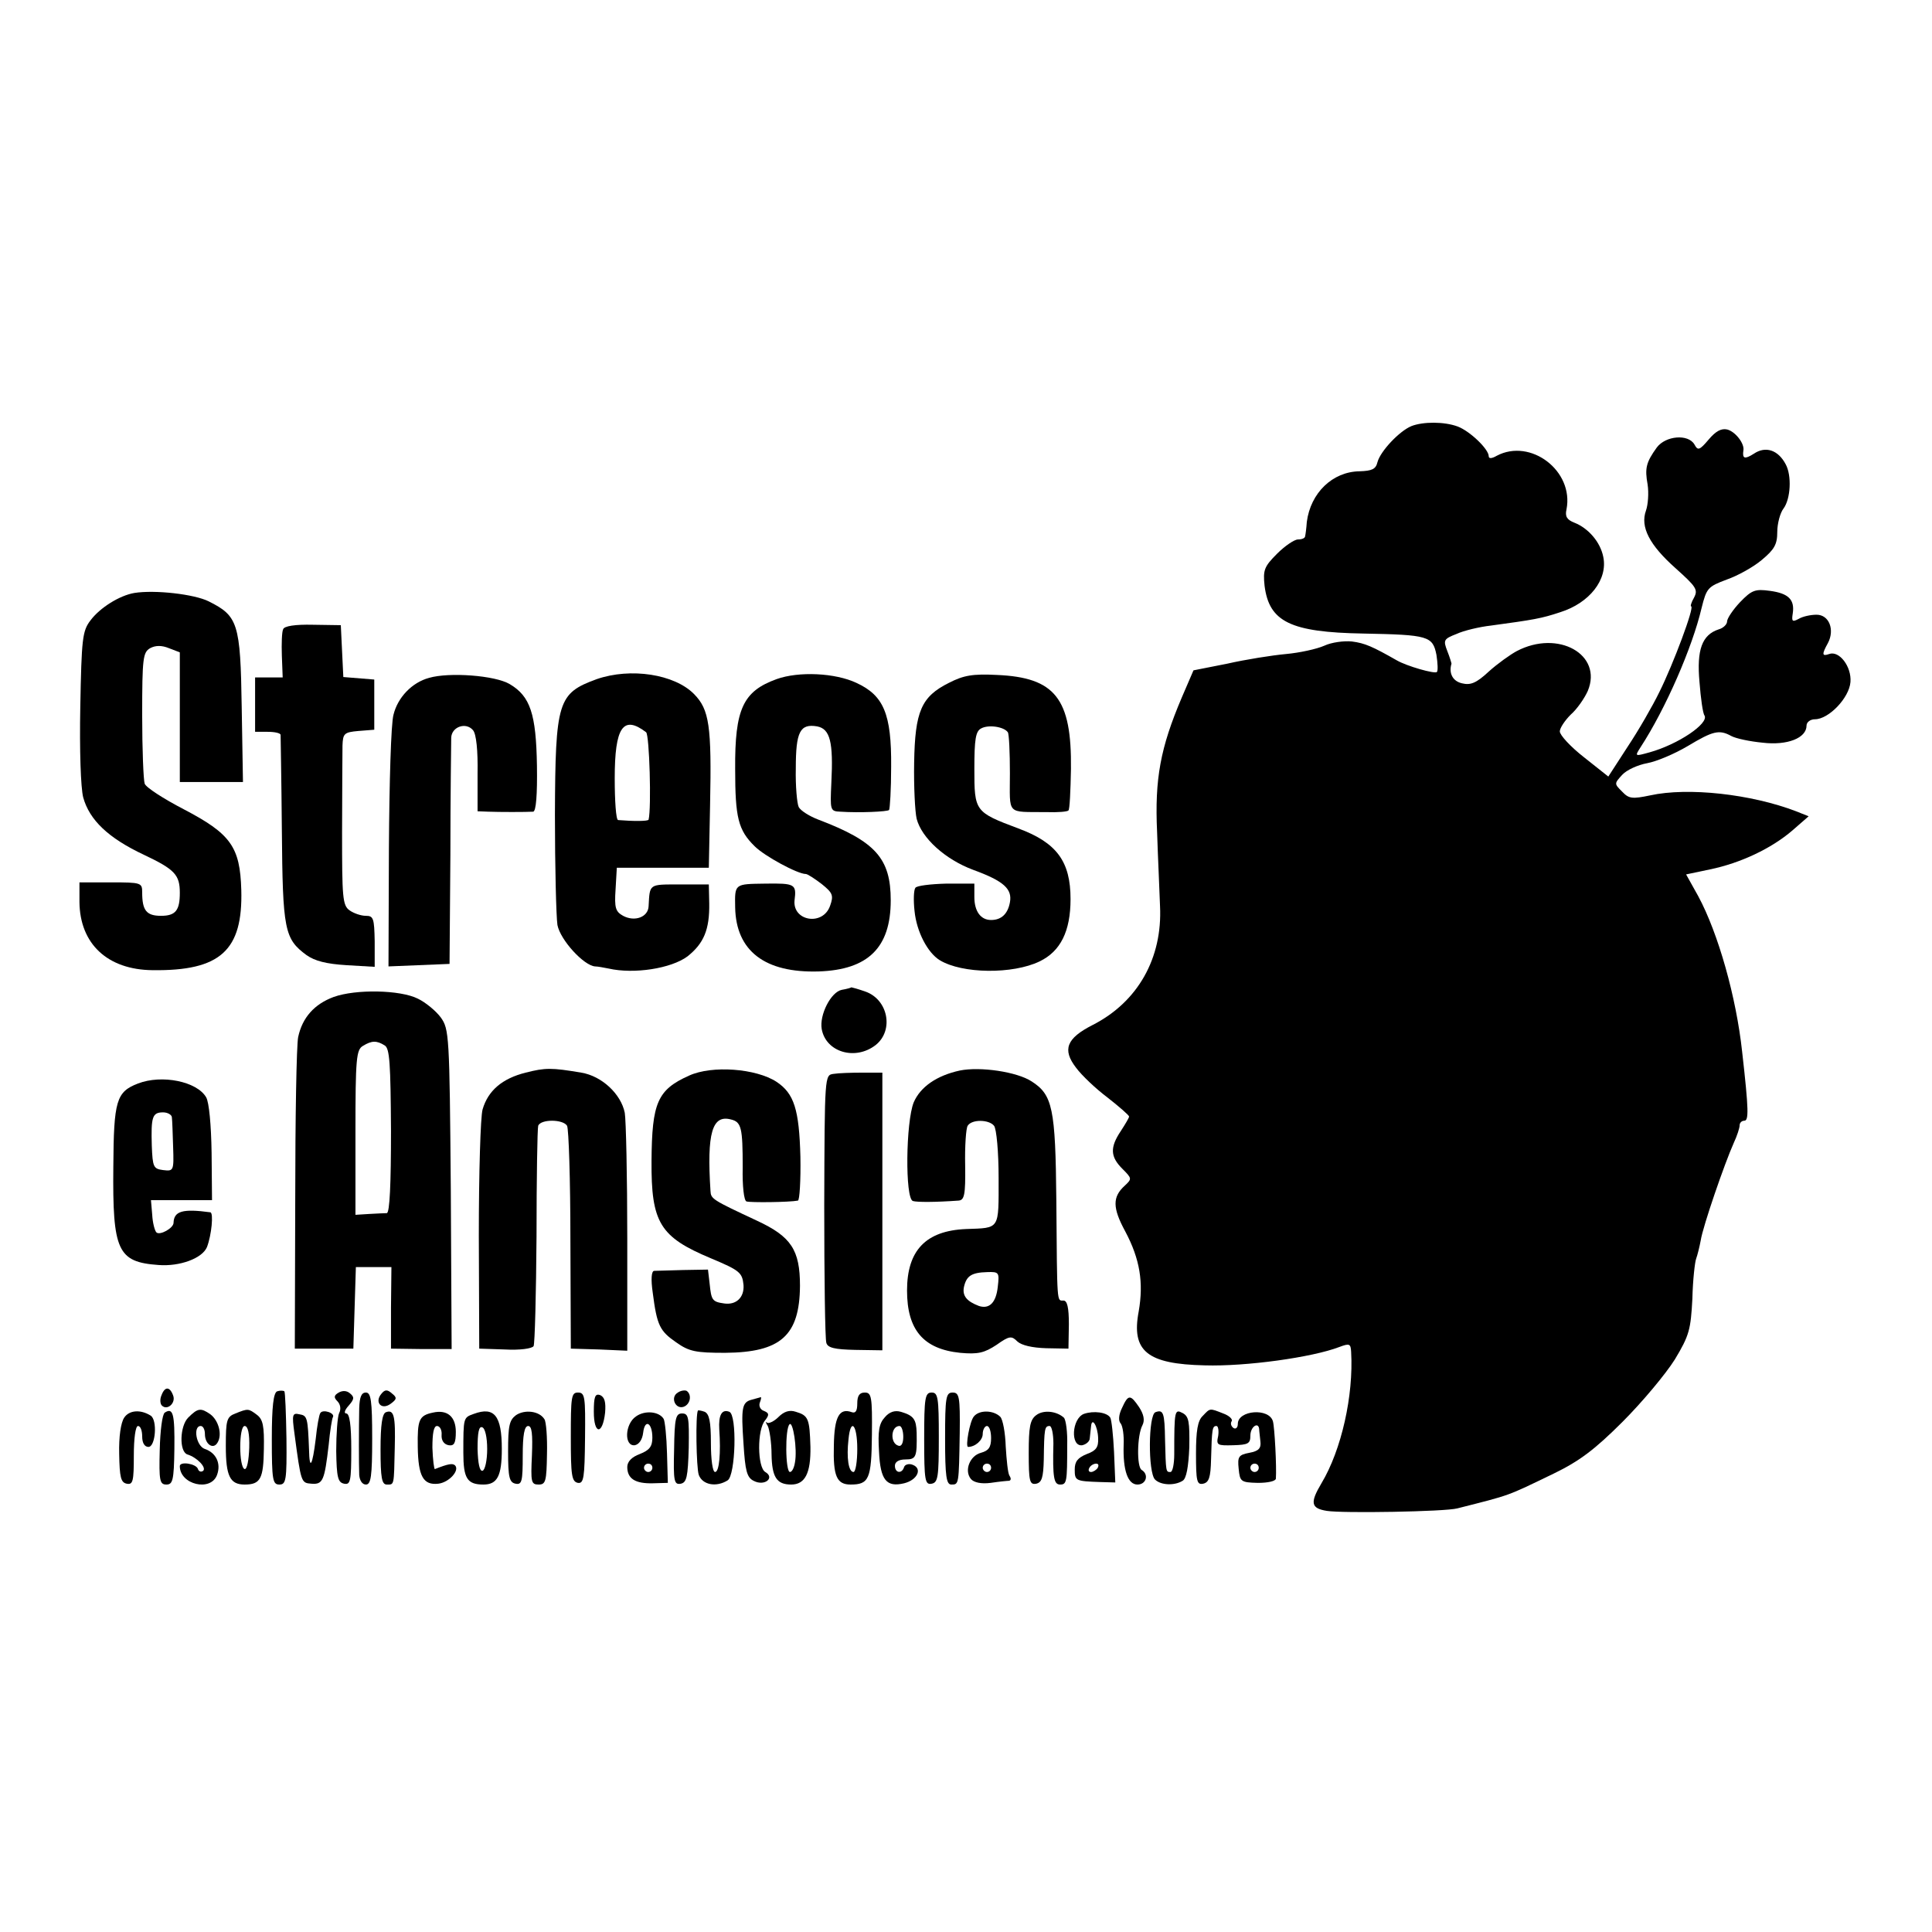
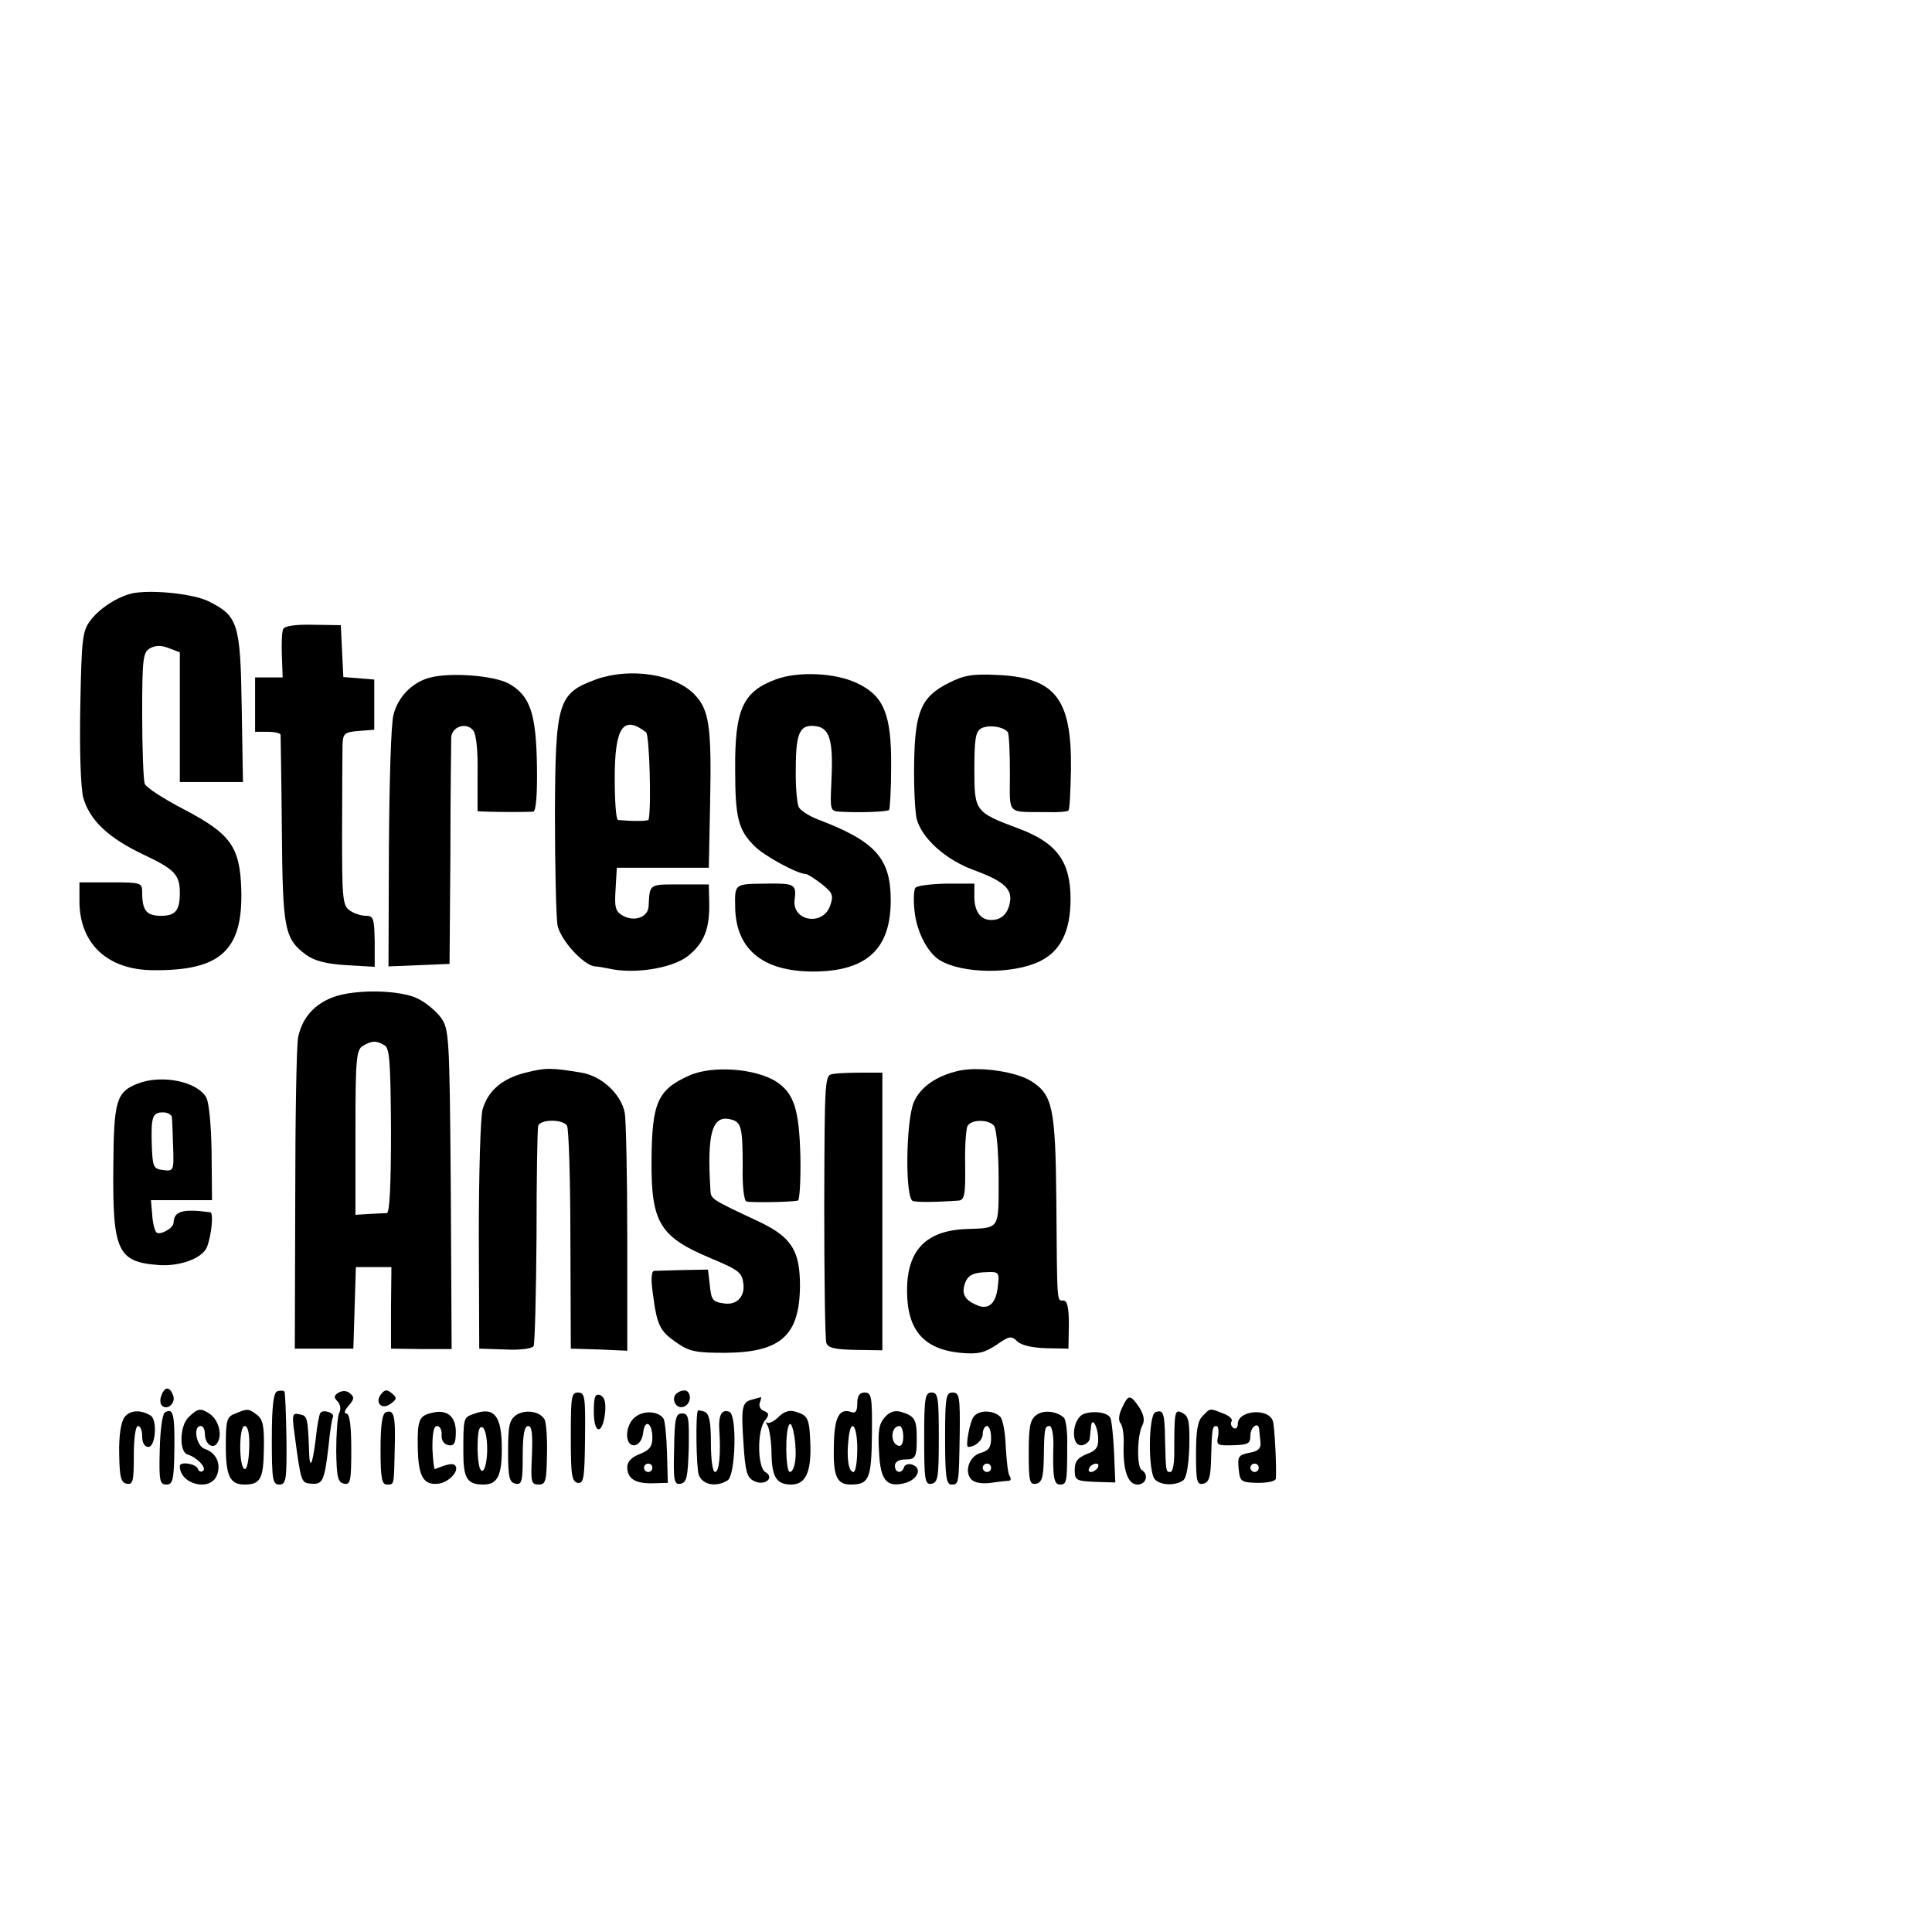
<svg xmlns="http://www.w3.org/2000/svg" version="1.0" width="462pt" height="462pt" viewBox="0 0 462 462" preserveAspectRatio="xMidYMid meet">
  <g transform="translate(0,462) scale(0.1,-0.1)" fill="#000000" stroke="none">
-     <path d="M3375 3601 c-29 -12 -74 -60 -81 -86 -4 -17 -13 -21 -43 -22 -65 -1 -117 -52 -126 -121 -1 -15 -3 -30 -4 -34 0 -5 -8 -8 -17 -8 -9 0 -32 -16 -50 -34 -31 -31 -34 -39 -30 -77 11 -86 62 -111 236 -114 156 -3 166 -6 175 -51 3 -20 4 -38 1 -41 -5 -5 -72 14 -96 28 -58 33 -76 41 -107 45 -19 2 -49 -2 -66 -10 -18 -8 -59 -17 -92 -20 -33 -3 -96 -13 -140 -23 l-81 -16 -28 -65 c-51 -120 -65 -194 -59 -322 2 -63 6 -143 7 -177 6 -124 -53 -229 -161 -284 -63 -32 -73 -59 -40 -102 14 -19 48 -51 76 -72 28 -22 51 -42 51 -45 0 -3 -9 -18 -20 -35 -26 -39 -25 -61 4 -90 23 -23 23 -24 6 -40 -30 -27 -30 -53 1 -110 35 -66 44 -122 32 -191 -18 -95 20 -126 158 -129 98 -3 257 19 322 44 24 9 27 8 28 -12 6 -104 -23 -234 -71 -314 -28 -47 -25 -60 13 -66 37 -6 282 -2 312 6 130 33 116 28 230 83 62 30 99 58 165 124 47 47 103 114 125 149 35 58 38 72 42 145 1 45 6 88 9 96 3 8 8 28 11 44 5 33 57 184 79 233 8 17 14 36 14 42 0 6 5 11 11 11 11 0 11 24 -5 165 -14 130 -57 283 -105 372 l-29 52 57 12 c73 15 147 50 197 93 l39 34 -30 12 c-107 41 -258 58 -349 38 -43 -9 -51 -8 -67 9 -19 19 -19 19 0 40 11 12 38 24 60 28 22 4 65 22 97 41 60 36 75 40 104 24 11 -6 44 -13 75 -16 59 -7 105 11 105 41 0 8 9 15 20 15 33 0 82 51 85 89 3 37 -27 76 -51 67 -17 -6 -18 -1 -3 26 17 32 3 68 -27 68 -14 0 -33 -4 -43 -10 -15 -8 -17 -6 -14 13 5 33 -10 48 -54 54 -36 5 -44 2 -72 -27 -17 -18 -31 -39 -31 -46 0 -7 -9 -16 -20 -19 -40 -13 -53 -49 -46 -126 3 -39 8 -75 12 -80 11 -19 -63 -69 -131 -88 -36 -10 -36 -10 -22 12 60 92 124 239 146 333 12 48 15 51 60 68 26 9 64 30 84 47 30 25 37 37 37 67 0 20 7 46 15 56 17 23 20 79 5 106 -18 34 -48 44 -76 25 -22 -14 -28 -12 -25 8 3 16 -19 45 -39 50 -14 3 -27 -4 -44 -24 -22 -26 -26 -27 -34 -12 -15 26 -69 21 -90 -7 -26 -36 -29 -50 -22 -89 3 -20 1 -48 -4 -62 -14 -39 8 -82 71 -138 49 -44 54 -51 44 -70 -7 -12 -9 -21 -7 -21 9 0 -43 -139 -76 -205 -16 -33 -50 -92 -76 -131 l-46 -71 -58 46 c-32 25 -58 53 -58 62 0 8 12 26 26 40 15 13 33 39 41 57 36 87 -71 147 -170 95 -15 -8 -46 -30 -67 -49 -30 -28 -44 -33 -64 -28 -22 5 -32 24 -25 47 0 1 -4 15 -10 30 -10 26 -9 29 22 41 17 8 55 17 82 20 103 14 121 17 166 32 70 22 114 78 103 132 -7 36 -36 69 -69 82 -18 7 -23 15 -19 32 18 92 -86 171 -167 128 -12 -7 -19 -7 -19 -1 0 17 -45 60 -74 71 -32 12 -83 12 -111 1z" />
    <path d="M321 3202 c-35 -6 -82 -35 -105 -66 -19 -25 -21 -44 -24 -206 -2 -104 1 -194 7 -217 15 -54 60 -97 145 -137 74 -35 86 -48 86 -91 0 -42 -10 -55 -45 -55 -35 0 -45 13 -45 56 0 23 -2 24 -75 24 l-75 0 0 -47 c1 -100 67 -162 175 -163 162 -2 216 47 212 192 -3 103 -25 134 -138 193 -48 25 -90 52 -93 61 -3 8 -6 83 -6 164 0 137 2 150 19 160 13 7 28 7 45 0 l26 -10 0 -155 0 -155 76 0 75 0 -3 179 c-3 201 -9 218 -79 253 -34 17 -128 28 -178 20z" />
    <path d="M677 3115 c-3 -6 -4 -34 -3 -63 l2 -52 -33 0 -33 0 0 -65 0 -65 30 0 c17 0 30 -3 31 -7 0 -5 2 -107 3 -228 2 -239 6 -260 59 -299 20 -14 47 -21 95 -24 l68 -4 0 61 c-1 55 -3 61 -21 61 -12 0 -29 6 -39 13 -17 12 -18 31 -18 188 0 96 1 188 1 206 1 29 4 32 38 35 l38 3 0 60 0 60 -37 3 -37 3 -3 62 -3 62 -67 1 c-42 1 -69 -3 -71 -11z" />
    <path d="M1026 2999 c-41 -11 -75 -47 -85 -88 -6 -20 -10 -163 -11 -319 l-1 -283 73 3 73 3 2 260 c0 143 2 270 2 281 1 26 35 38 52 18 8 -9 12 -49 11 -104 l0 -90 26 -1 c27 -1 88 -1 107 0 7 1 10 41 9 110 -2 124 -16 166 -65 195 -35 21 -145 29 -193 15z" />
    <path d="M1427 2996 c-93 -34 -99 -52 -100 -325 0 -124 3 -243 6 -263 7 -36 63 -97 90 -99 7 0 21 -3 32 -5 61 -14 150 0 189 29 39 31 53 64 52 127 l-1 45 -70 0 c-74 0 -71 2 -74 -52 -1 -26 -33 -38 -61 -23 -18 10 -21 19 -18 63 l3 52 110 0 110 0 3 150 c4 190 -2 228 -38 265 -47 48 -152 64 -233 36z m118 -127 c8 -6 13 -181 6 -209 -1 -4 -37 -4 -73 -1 -5 1 -8 46 -8 100 0 122 20 152 75 110z" />
    <path d="M1857 2996 c-80 -29 -100 -71 -99 -215 0 -116 7 -146 47 -185 23 -23 102 -66 122 -66 4 0 21 -11 38 -24 26 -21 29 -27 20 -52 -17 -49 -90 -37 -85 13 5 39 1 41 -70 40 -74 -1 -73 0 -72 -57 2 -104 71 -157 200 -153 118 4 172 57 172 170 0 100 -36 141 -173 193 -21 8 -42 21 -47 30 -4 8 -8 50 -7 93 0 87 10 107 51 100 31 -6 39 -37 34 -135 -3 -66 -3 -68 22 -69 45 -3 112 0 116 4 2 2 5 49 5 104 1 126 -18 170 -83 200 -51 24 -138 28 -191 9z" />
    <path d="M2269 2987 c-66 -33 -81 -68 -83 -191 -1 -56 2 -117 6 -134 12 -46 68 -97 135 -122 74 -27 94 -46 88 -78 -5 -27 -20 -42 -45 -42 -25 0 -40 21 -40 55 l0 32 -67 0 c-38 -1 -71 -5 -74 -10 -4 -5 -5 -30 -2 -56 5 -49 31 -99 60 -117 54 -33 175 -34 239 -3 50 24 74 72 74 149 0 90 -33 135 -125 169 -104 39 -105 41 -105 142 0 71 3 90 16 97 18 10 55 4 64 -9 3 -4 5 -49 5 -98 0 -102 -10 -92 88 -93 26 -1 50 1 52 4 3 2 5 47 6 99 2 169 -38 219 -177 225 -58 3 -80 -1 -115 -19z" />
-     <path d="M2013 2253 c-26 -5 -54 -60 -48 -94 10 -55 80 -76 129 -38 44 35 30 109 -25 128 -17 6 -32 10 -33 10 -1 -1 -11 -4 -23 -6z" />
    <path d="M798 2236 c-46 -17 -75 -49 -85 -96 -4 -19 -7 -195 -7 -390 l-1 -355 70 0 70 0 3 98 3 97 42 0 43 0 -1 -97 0 -98 73 -1 72 0 -2 382 c-3 370 -4 383 -24 411 -11 15 -36 36 -55 45 -42 21 -148 23 -201 4z m122 -116 c12 -7 14 -44 15 -204 0 -127 -3 -196 -10 -197 -5 0 -25 -1 -43 -2 l-32 -2 0 197 c0 177 2 198 18 207 21 13 33 13 52 1z" />
    <path d="M1257 2055 c-56 -14 -90 -43 -103 -88 -5 -17 -9 -153 -9 -302 l1 -270 61 -2 c36 -2 65 2 69 8 3 6 6 124 7 262 0 139 2 258 4 265 6 16 59 16 69 0 4 -7 8 -129 8 -273 l1 -260 68 -2 67 -3 0 269 c0 148 -3 283 -6 300 -9 45 -55 88 -104 96 -71 12 -86 12 -133 0z" />
    <path d="M1648 2048 c-76 -34 -89 -65 -90 -204 -1 -148 20 -182 142 -233 69 -29 75 -34 78 -64 2 -30 -18 -48 -46 -44 -29 4 -31 8 -35 47 l-4 34 -59 -1 c-32 -1 -64 -2 -70 -2 -6 -1 -8 -19 -3 -53 10 -78 17 -91 56 -118 31 -22 47 -25 117 -25 133 1 178 41 179 160 0 86 -21 118 -103 156 -107 50 -110 52 -111 71 -9 139 4 183 49 171 25 -6 28 -20 28 -115 -1 -44 3 -79 9 -81 9 -3 103 -2 123 2 4 0 7 48 6 105 -3 113 -15 151 -57 179 -49 32 -154 40 -209 15z" />
    <path d="M2295 2060 c-55 -12 -94 -39 -110 -76 -19 -47 -21 -230 -2 -236 10 -3 53 -3 109 1 14 1 17 13 16 84 -1 46 2 89 6 95 10 16 51 15 63 0 6 -7 11 -63 11 -125 0 -125 4 -119 -78 -122 -96 -4 -141 -51 -141 -147 0 -94 39 -140 127 -149 43 -4 58 0 87 19 31 22 36 22 50 8 10 -9 35 -15 69 -16 l53 -1 1 58 c0 41 -4 57 -13 57 -16 0 -15 -12 -17 240 -2 220 -9 252 -59 284 -35 23 -123 36 -172 26z m91 -517 c-4 -38 -20 -54 -45 -46 -29 11 -40 24 -36 45 6 27 18 35 56 36 28 1 29 -1 25 -35z" />
    <path d="M1993 2052 c-21 -3 -21 -3 -22 -315 0 -172 2 -319 5 -328 3 -12 20 -16 69 -17 l65 -1 0 332 0 332 -47 0 c-27 0 -58 -1 -70 -3z" />
    <path d="M330 2029 c-52 -20 -58 -41 -59 -199 -2 -201 10 -228 108 -235 51 -4 105 16 116 43 11 29 16 82 8 83 -66 9 -87 3 -88 -25 0 -13 -33 -31 -41 -23 -4 4 -9 23 -10 42 l-3 35 73 0 73 0 -1 113 c-1 67 -6 121 -13 133 -22 38 -106 55 -163 33z m81 -81 c1 -7 2 -39 3 -71 2 -57 1 -58 -24 -55 -23 3 -25 7 -27 58 -2 69 1 80 27 80 11 0 21 -6 21 -12z" />
    <path d="M386 1283 c-4 -9 -3 -20 1 -24 13 -13 34 6 27 24 -8 22 -20 22 -28 0z" />
    <path d="M663 1293 c-9 -3 -13 -36 -13 -114 0 -98 2 -109 18 -109 16 0 18 10 17 110 -1 60 -3 111 -5 113 -3 2 -11 2 -17 0z" />
    <path d="M810 1290 c-12 -7 -12 -12 -3 -21 7 -7 9 -19 4 -28 -4 -9 -7 -50 -7 -91 1 -63 4 -75 19 -78 15 -3 17 6 17 82 0 58 -4 86 -12 86 -6 0 -4 8 6 19 13 15 14 20 3 29 -8 7 -18 7 -27 2z" />
    <path d="M912 1287 c-17 -20 0 -40 22 -24 15 11 16 15 3 25 -11 10 -17 9 -25 -1z" />
    <path d="M1621 1290 c-19 -11 -6 -41 14 -34 16 6 20 29 7 38 -4 2 -14 1 -21 -4z" />
-     <path d="M859 1253 c-1 -52 -1 -133 0 -160 1 -13 7 -23 16 -23 12 0 15 19 15 110 0 91 -3 110 -15 110 -11 0 -15 -11 -16 -37z" />
    <path d="M1365 1183 c0 -91 2 -106 17 -109 14 -2 16 12 17 107 1 99 0 109 -17 109 -16 0 -17 -11 -17 -107z" />
    <path d="M1420 1244 c0 -55 21 -56 27 -2 2 25 -1 37 -12 42 -12 4 -15 -4 -15 -40z" />
    <path d="M2050 1264 c0 -18 -4 -24 -13 -21 -30 11 -42 -11 -43 -80 -2 -73 7 -93 40 -93 44 0 50 13 51 119 1 91 -1 101 -17 101 -13 0 -18 -8 -18 -26z m0 -109 c0 -30 -4 -55 -9 -55 -12 0 -17 34 -12 78 5 53 21 36 21 -23z" />
    <path d="M2210 1179 c0 -100 2 -110 18 -107 15 3 17 16 17 111 0 95 -2 107 -17 107 -16 0 -18 -12 -18 -111z" />
    <path d="M2260 1180 c0 -91 3 -110 15 -110 18 0 18 -1 20 123 1 87 -1 97 -17 97 -16 0 -18 -11 -18 -110z" />
    <path d="M1798 1273 c-24 -6 -26 -19 -20 -106 4 -64 8 -80 24 -88 26 -14 52 7 28 21 -19 11 -20 102 0 124 10 13 9 17 -3 22 -9 3 -13 12 -10 20 3 8 4 13 2 13 -2 -1 -11 -3 -21 -6z" />
    <path d="M2683 1253 c-8 -16 -9 -31 -3 -37 5 -7 8 -29 7 -51 -2 -61 10 -95 33 -95 21 0 28 24 10 35 -12 7 -11 83 2 107 6 12 3 26 -8 43 -21 31 -26 31 -41 -2z" />
    <path d="M297 1230 c-8 -12 -13 -45 -12 -87 1 -56 4 -68 18 -71 15 -3 17 6 17 67 0 41 4 71 10 71 6 0 10 -11 10 -25 0 -16 6 -25 15 -25 17 0 22 65 5 75 -24 15 -51 13 -63 -5z" />
    <path d="M394 1242 c-6 -4 -11 -44 -12 -89 -2 -74 0 -83 16 -83 15 0 18 10 19 85 1 84 -3 100 -23 87z" />
    <path d="M450 1230 c-20 -20 -22 -81 -2 -88 23 -7 46 -31 38 -39 -5 -4 -11 -2 -13 5 -5 12 -43 18 -43 6 0 -44 74 -62 89 -21 10 27 -2 53 -29 62 -21 7 -29 55 -10 55 6 0 10 -9 10 -19 0 -25 20 -38 30 -21 12 19 3 53 -17 68 -23 16 -30 15 -53 -8z" />
    <path d="M563 1240 c-21 -8 -23 -16 -23 -78 0 -72 10 -92 45 -92 38 0 45 14 46 85 1 55 -2 71 -17 82 -20 15 -21 15 -51 3z m33 -82 c-1 -29 -5 -52 -11 -51 -14 4 -14 103 0 103 8 0 12 -18 11 -52z" />
    <path d="M766 1241 c-3 -4 -8 -32 -11 -62 -8 -65 -15 -76 -16 -26 -3 77 -4 82 -23 85 -17 4 -18 -1 -12 -45 16 -120 16 -119 41 -121 27 -2 31 7 41 93 3 33 8 63 10 66 6 10 -24 20 -30 10z" />
    <path d="M923 1243 c-9 -3 -13 -30 -13 -89 0 -68 3 -84 15 -84 18 0 17 -4 19 88 2 77 -2 92 -21 85z" />
    <path d="M1035 1242 c-33 -7 -37 -17 -36 -82 1 -70 13 -92 49 -88 26 3 52 32 40 44 -6 5 -15 4 -48 -9 -2 -1 -5 22 -6 51 0 34 3 52 11 52 7 0 12 -10 11 -21 -1 -14 6 -23 17 -25 13 -2 17 5 17 32 0 36 -20 54 -55 46z" />
    <path d="M1133 1239 c-25 -9 -25 -8 -25 -93 0 -61 9 -76 48 -76 33 0 44 20 44 85 0 80 -18 102 -67 84z m32 -84 c0 -27 -5 -50 -11 -52 -7 -2 -11 17 -12 52 0 39 3 55 11 52 7 -2 12 -24 12 -52z" />
    <path d="M1234 1236 c-16 -12 -19 -25 -19 -87 0 -62 3 -74 18 -77 15 -3 17 6 17 67 0 50 4 71 13 71 9 0 11 -19 9 -70 -3 -64 -2 -70 16 -70 17 0 19 8 20 73 1 40 -2 77 -6 83 -12 20 -47 24 -68 10z" />
    <path d="M1521 1233 c-27 -18 -29 -72 -3 -69 10 2 18 13 20 30 4 34 22 24 22 -12 0 -21 -7 -30 -30 -39 -19 -7 -30 -18 -30 -31 0 -28 19 -40 61 -39 l36 1 -2 71 c-1 40 -5 77 -8 82 -11 18 -45 21 -66 6z m39 -123 c0 -5 -4 -10 -10 -10 -5 0 -10 5 -10 10 0 6 5 10 10 10 6 0 10 -4 10 -10z" />
    <path d="M1669 1247 c-6 -9 -4 -137 2 -154 9 -24 42 -30 69 -13 19 12 23 157 4 164 -18 7 -26 -8 -24 -42 4 -57 0 -102 -10 -102 -6 0 -10 30 -10 69 0 52 -4 70 -15 75 -8 3 -16 4 -16 3z" />
    <path d="M1861 1231 c-10 -10 -23 -16 -27 -13 -4 4 -3 0 2 -8 4 -8 9 -39 9 -68 1 -54 12 -72 47 -72 33 0 47 27 46 90 -2 68 -5 75 -35 84 -15 5 -28 1 -42 -13z m40 -108 c-2 -13 -7 -23 -12 -23 -11 0 -12 104 -1 114 8 9 19 -59 13 -91z" />
    <path d="M2116 1231 c-14 -15 -17 -33 -14 -82 3 -69 18 -86 60 -76 32 8 44 35 21 44 -9 4 -19 1 -21 -5 -5 -17 -22 -15 -22 3 0 9 9 15 25 15 26 0 28 6 27 64 -1 32 -7 41 -38 50 -14 4 -27 0 -38 -13z m44 -47 c0 -16 -5 -24 -12 -21 -20 6 -18 47 3 47 5 0 9 -12 9 -26z" />
    <path d="M2329 1233 c-10 -11 -21 -73 -14 -73 17 0 35 16 35 31 0 10 5 19 10 19 6 0 10 -13 10 -29 0 -22 -6 -30 -24 -35 -27 -7 -41 -43 -24 -63 7 -8 24 -12 47 -9 20 3 40 5 44 5 5 1 5 6 1 12 -4 6 -7 38 -9 70 -1 33 -7 65 -13 71 -16 16 -50 17 -63 1z m41 -123 c0 -5 -4 -10 -10 -10 -5 0 -10 5 -10 10 0 6 5 10 10 10 6 0 10 -4 10 -10z" />
    <path d="M2478 1236 c-15 -11 -18 -29 -18 -90 0 -68 2 -77 18 -74 13 3 17 14 18 58 1 74 2 80 14 80 5 0 9 -19 9 -42 -2 -81 1 -98 16 -98 16 0 17 6 17 93 1 32 -3 62 -8 67 -18 16 -49 19 -66 6z" />
    <path d="M2592 1239 c-29 -11 -33 -79 -4 -75 9 2 18 9 18 17 1 8 2 20 3 28 2 24 16 1 17 -28 1 -22 -5 -30 -27 -38 -22 -9 -29 -18 -29 -37 0 -27 2 -28 61 -30 l36 -1 -3 73 c-2 41 -6 77 -9 82 -8 13 -40 17 -63 9z m33 -129 c-3 -5 -11 -10 -16 -10 -6 0 -7 5 -4 10 3 6 11 10 16 10 6 0 7 -4 4 -10z" />
    <path d="M2763 1243 c-17 -6 -18 -144 -1 -161 14 -14 47 -15 66 -3 9 5 14 33 16 80 1 61 -1 74 -16 82 -19 10 -20 7 -20 -98 0 -24 -4 -43 -9 -43 -11 0 -11 -1 -13 77 -1 65 -4 73 -23 66z" />
    <path d="M2876 1234 c-12 -11 -16 -36 -16 -90 0 -66 2 -75 17 -72 14 3 18 15 19 58 2 74 3 80 13 80 4 0 6 -11 4 -24 -5 -22 -2 -23 36 -22 36 1 41 4 41 23 0 21 19 34 21 16 0 -5 2 -18 3 -30 2 -16 -4 -23 -26 -27 -26 -5 -29 -9 -26 -38 3 -31 5 -33 46 -34 24 0 42 4 43 10 2 28 -3 123 -7 137 -9 33 -84 27 -84 -6 0 -9 -5 -13 -10 -10 -6 4 -8 11 -5 16 4 5 -6 14 -20 19 -33 13 -31 13 -49 -6z m134 -124 c0 -5 -4 -10 -10 -10 -5 0 -10 5 -10 10 0 6 5 10 10 10 6 0 10 -4 10 -10z" />
    <path d="M1612 1154 c-2 -76 0 -85 16 -82 14 3 17 16 19 86 1 72 0 82 -16 82 -15 0 -18 -11 -19 -86z" />
  </g>
</svg>